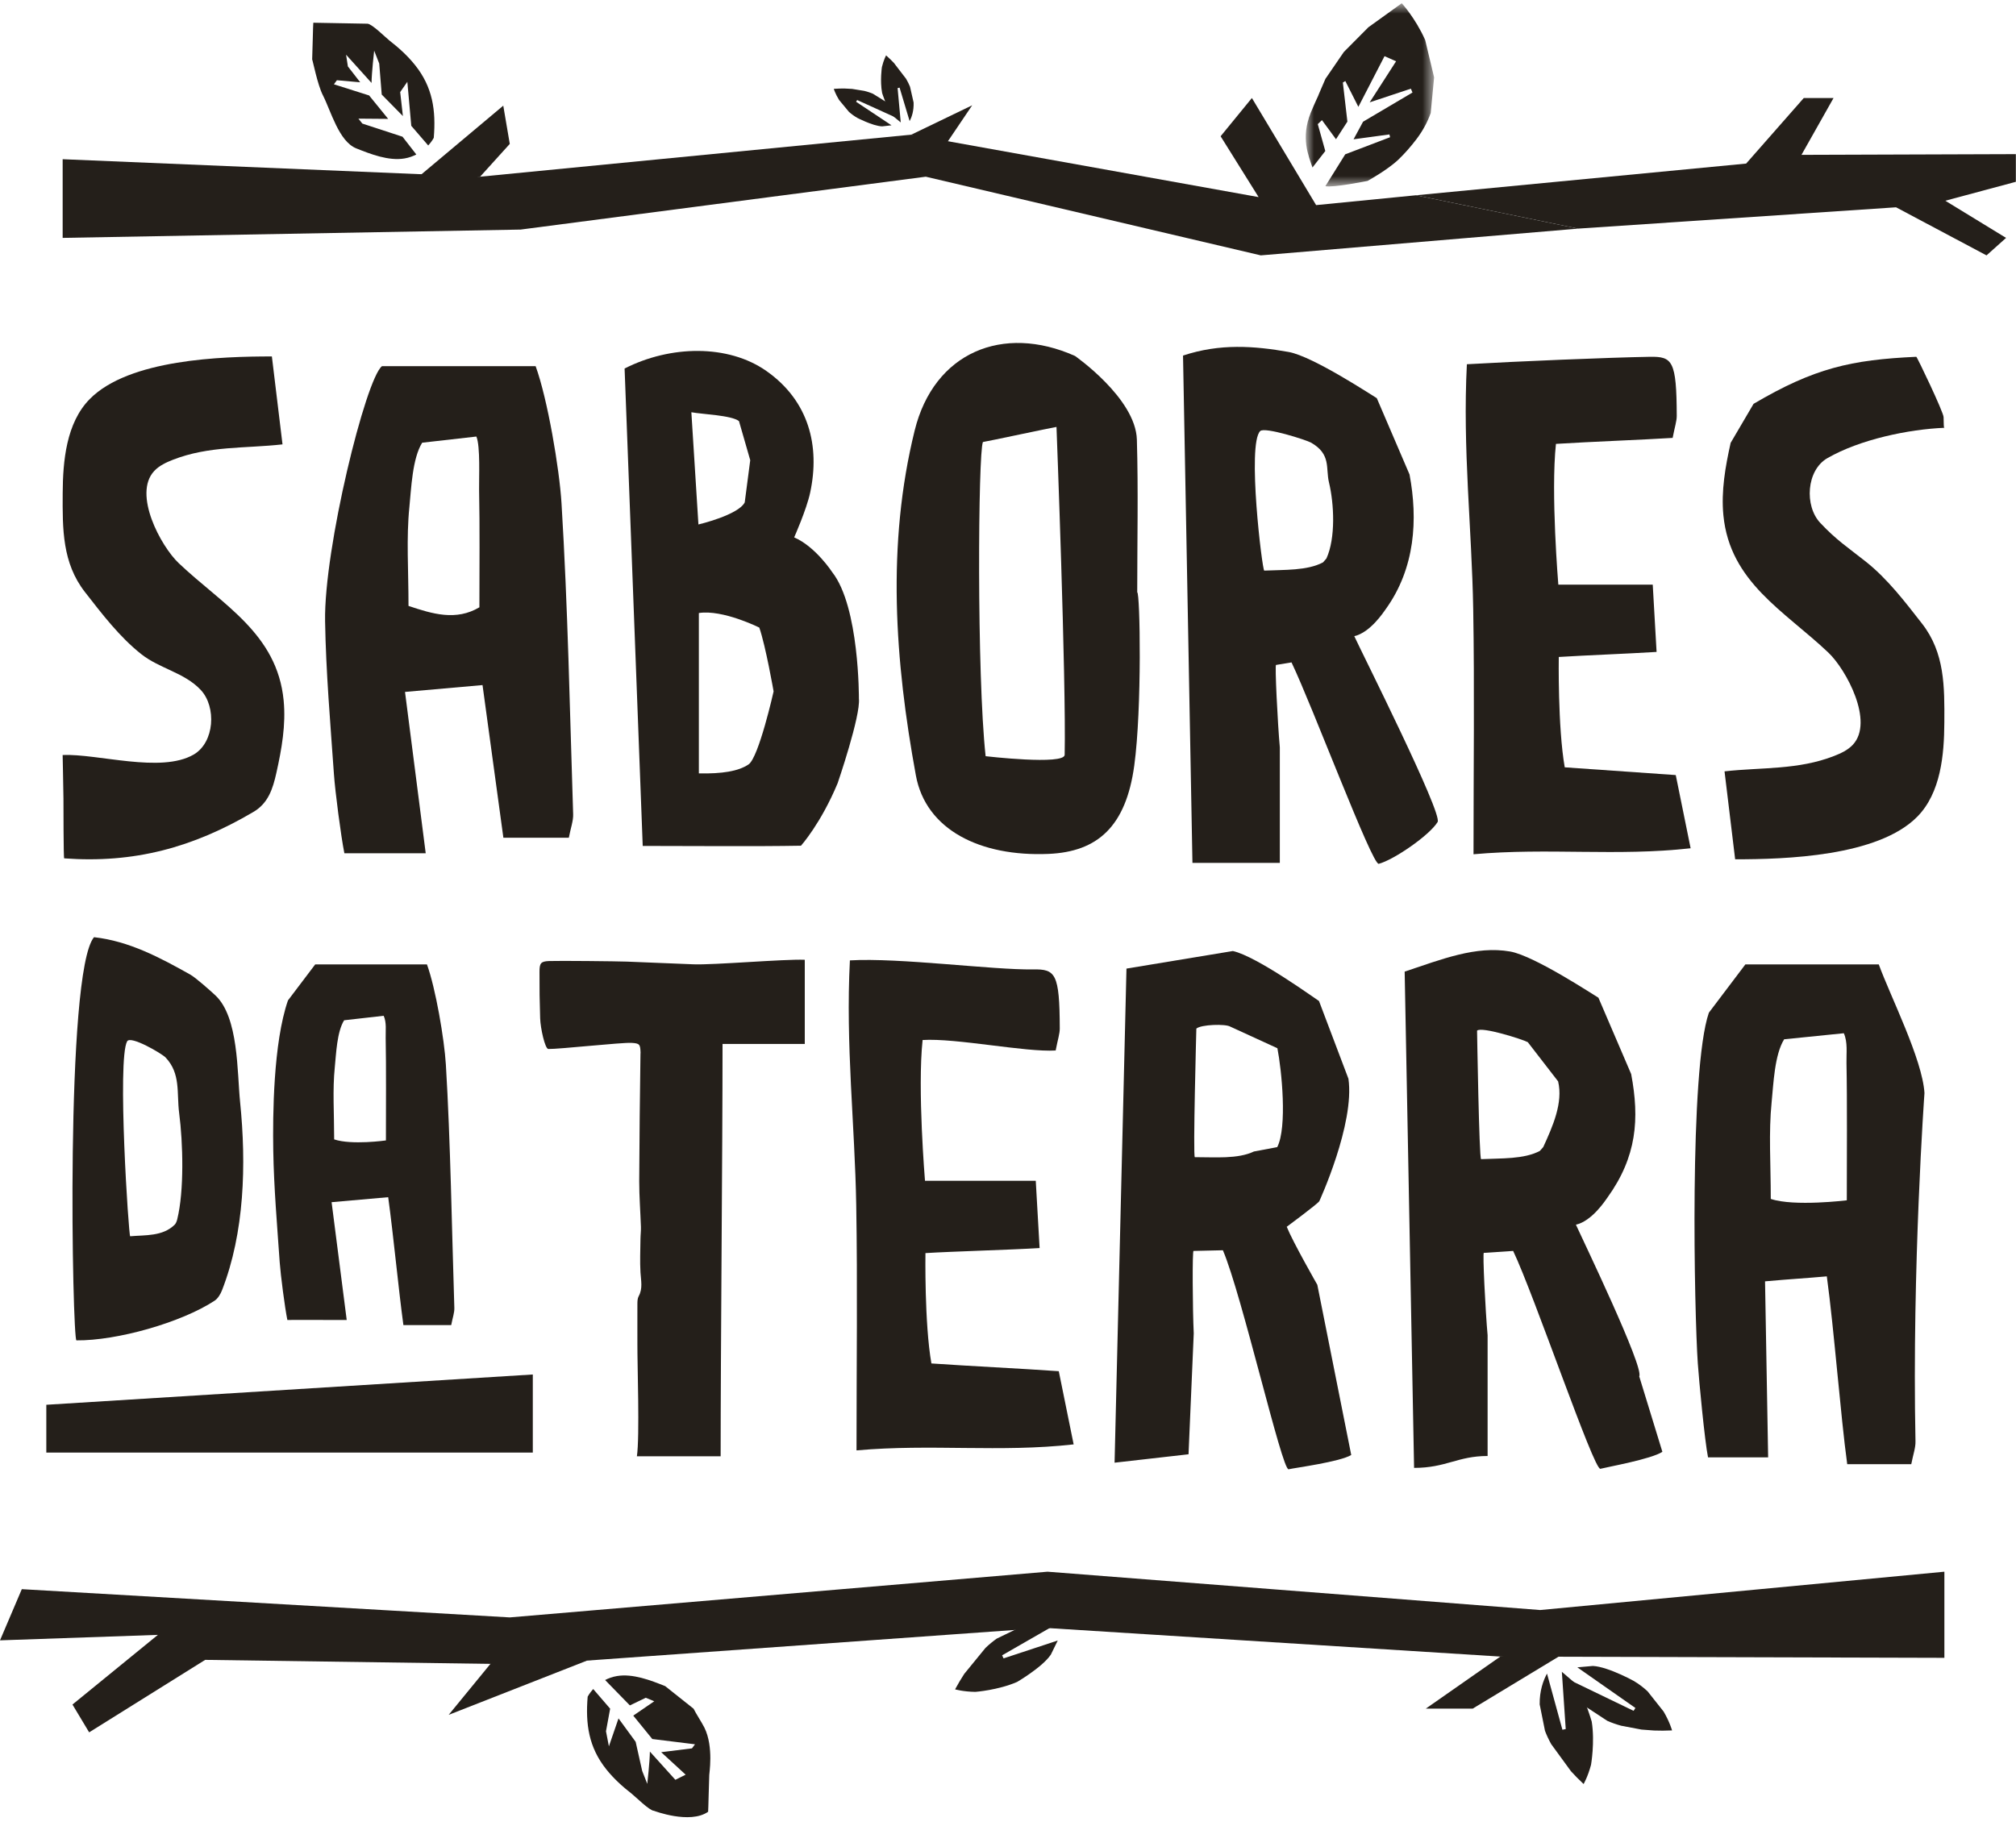
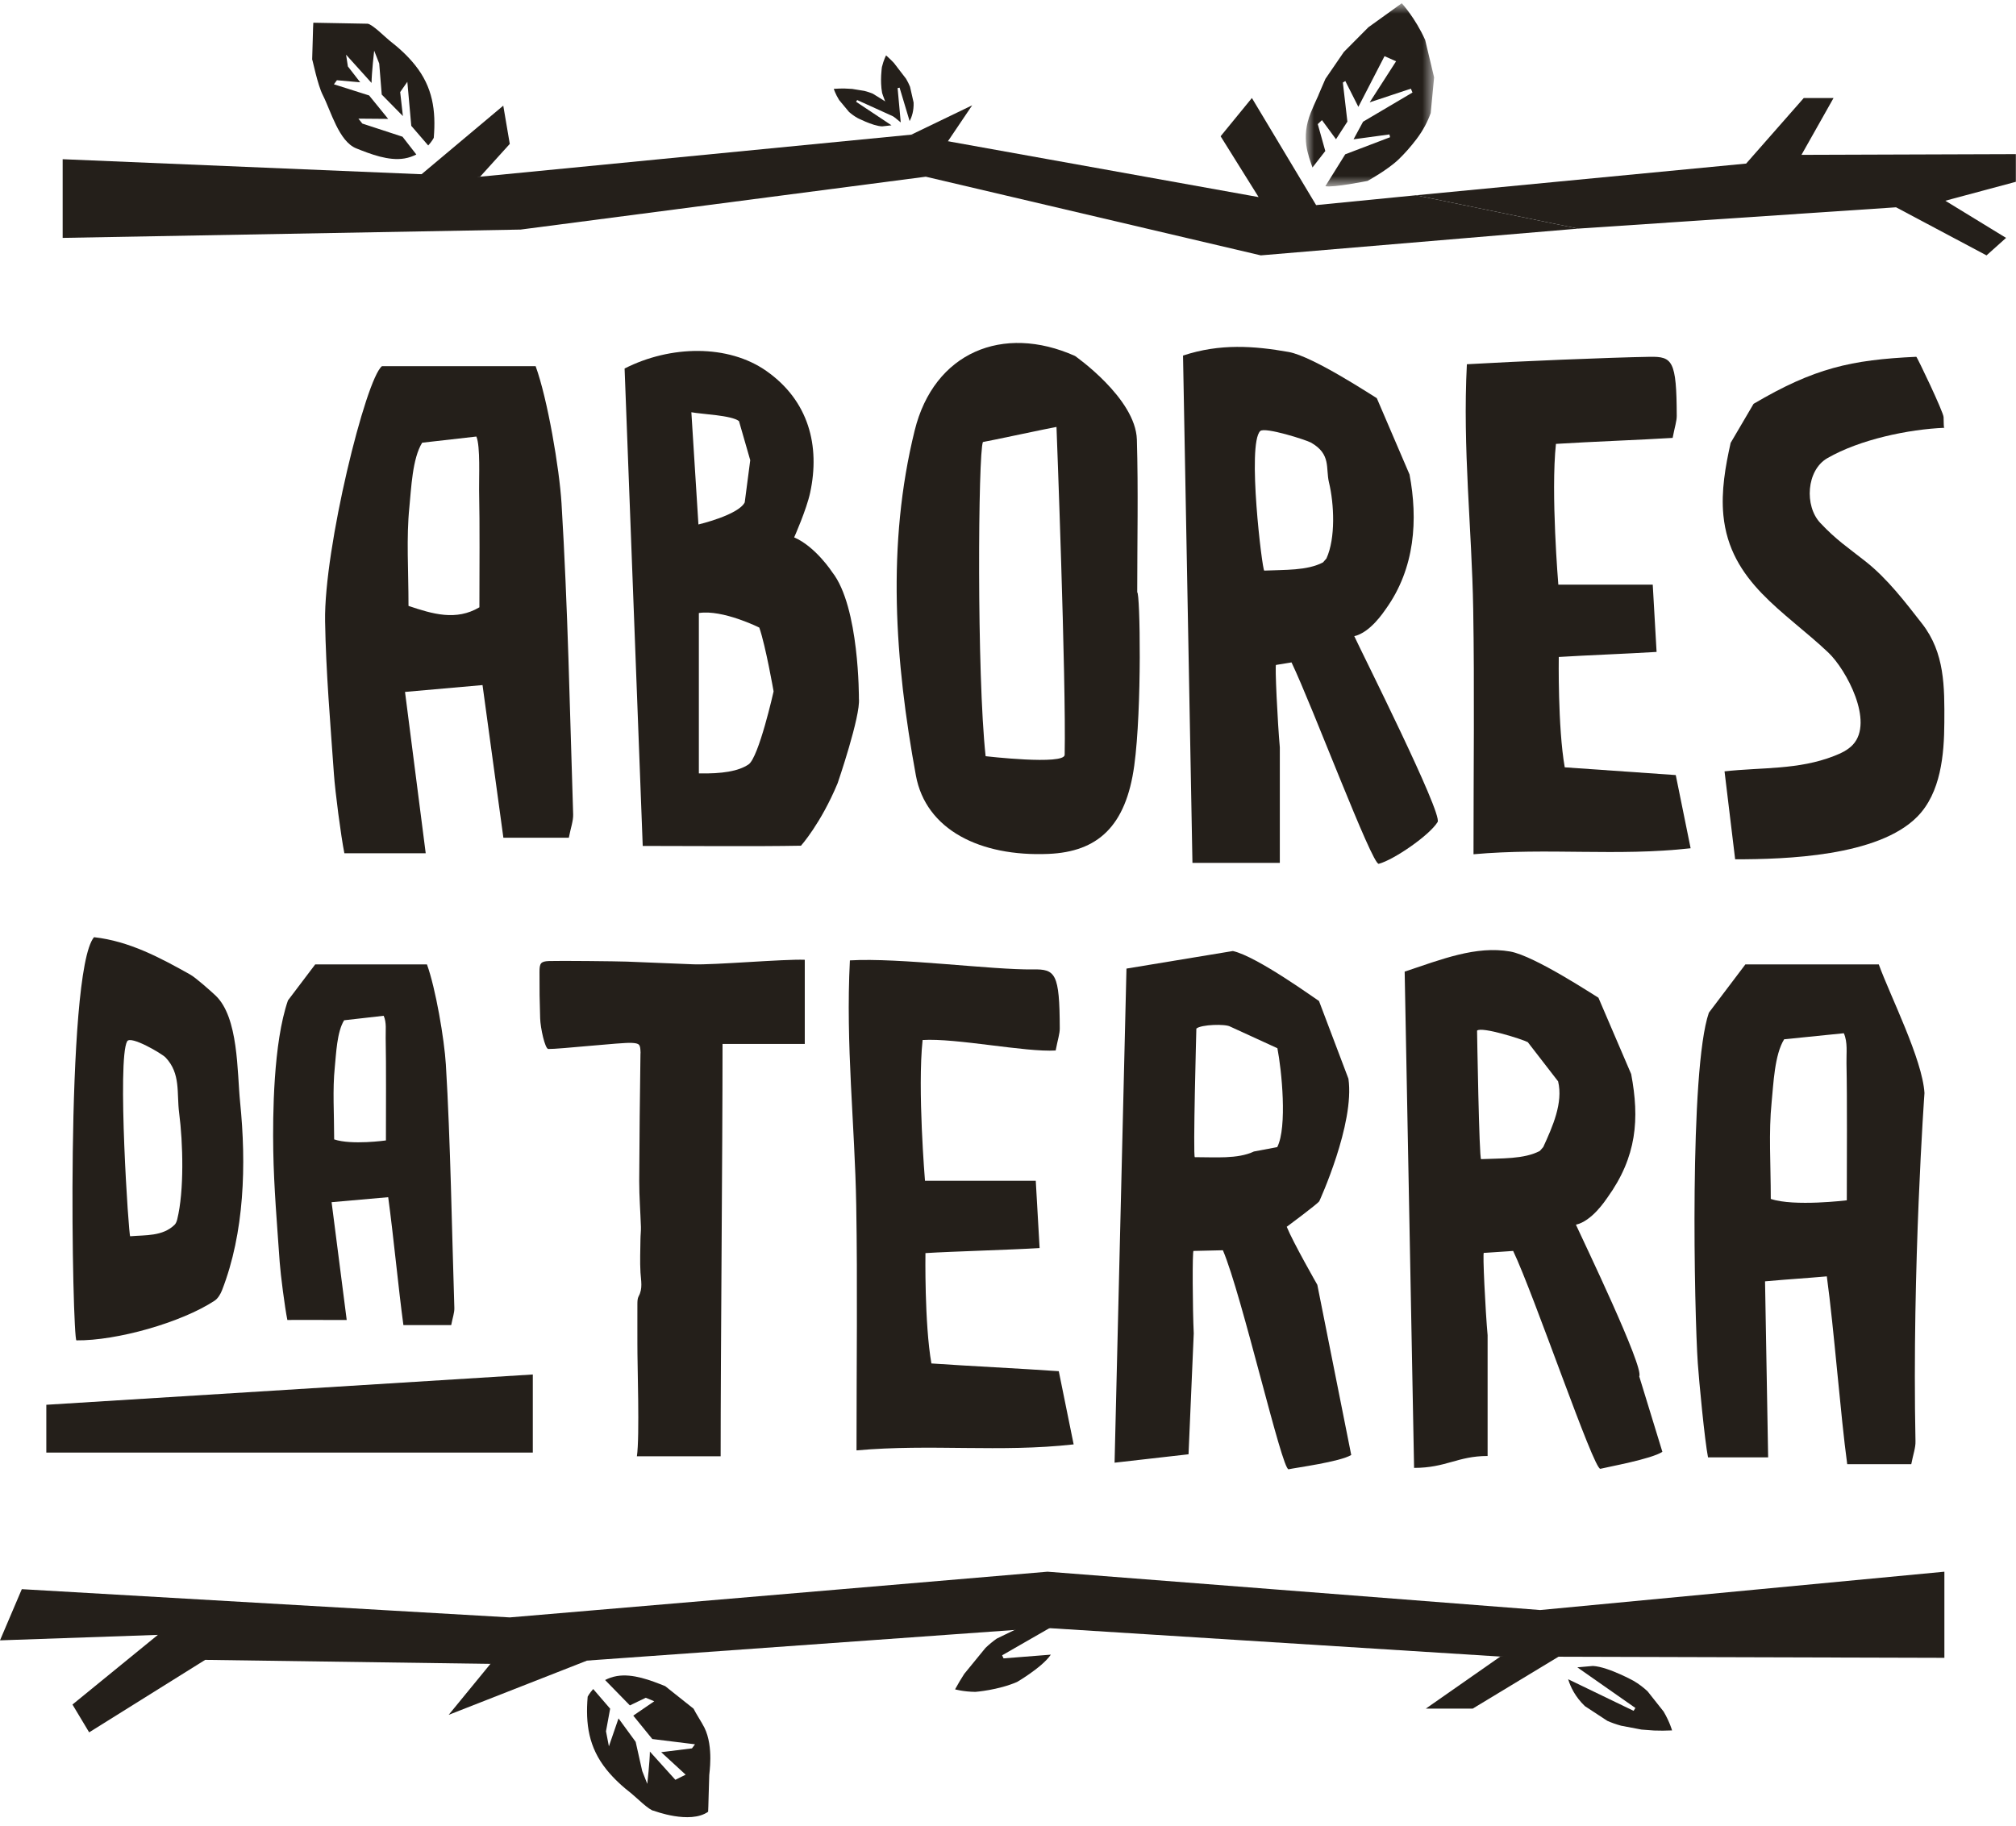
<svg xmlns="http://www.w3.org/2000/svg" xmlns:xlink="http://www.w3.org/1999/xlink" width="149px" height="135px" viewBox="0 0 149 135" version="1.1">
  <title>marcas-sabores-da-terra</title>
  <desc>Created with Sketch.</desc>
  <defs>
    <polygon id="path-1" points="10.369 0.729 0.883 0.729 0.883 14.272 10.369 14.272 10.369 0.729" />
  </defs>
  <g id="Page-1" stroke="none" stroke-width="1" fill="none" fill-rule="evenodd">
    <g id="03-Produtos" transform="translate(-80, -3487)">
      <g id="marcas-sabores-da-terra" transform="translate(80, 3485.865)">
        <path d="M46.163,28.379 C49.555,26.651 53.818,26.582 56.635,28.556 C59.788,30.768 60.617,34.109 59.879,37.551 C59.61,38.809 58.696,40.863 58.696,40.863 C60.282,41.547 61.512,43.44 61.512,43.44 C63.525,46.01 63.48,52.78 63.48,52.78 C63.616,54.06 61.909,59.036 61.909,59.036 C60.67,62.017 59.199,63.657 59.199,63.657 C55.858,63.719 51.175,63.674 47.503,63.674 C47.053,51.838 46.608,40.087 46.163,28.379 L46.163,28.379 Z M51.652,58.312 C53.363,58.344 54.564,58.158 55.322,57.649 C56.082,57.139 57.176,52.249 57.176,52.249 C57.176,52.249 56.59,48.885 56.119,47.533 C56.119,47.533 53.428,46.183 51.652,46.455 L51.652,58.312 Z M51.098,31.612 C51.28,34.509 51.332,35.329 51.62,39.908 C51.62,39.908 54.565,39.217 55.042,38.276 L55.449,35.157 L54.617,32.267 C54.064,31.832 51.914,31.763 51.098,31.612 L51.098,31.612 Z" id="Fill-1" fill="#241F1A" />
        <path d="M83.832,57.732 C83.216,62.242 81.118,64.109 77.494,64.263 C72.43,64.478 68.428,62.472 67.692,58.465 C66.139,50.01 65.519,41.401 67.603,32.958 C69.031,27.181 74.124,25.074 79.45,27.449 C79.45,27.449 83.937,30.573 84.025,33.636 C84.133,37.395 84.051,41.16 84.051,44.923 C84.262,44.929 84.41,53.508 83.832,57.732 M78.084,32.698 C77.733,32.747 72.995,33.764 72.646,33.813 C72.29,34.607 72.187,50.999 72.846,57.04 C72.846,57.04 78.671,57.718 78.688,56.938 C78.804,51.361 78.084,32.698 78.084,32.698" id="Fill-3" fill="#241F1A" />
        <path d="M42.042,63.066 L37.204,63.066 C36.7,59.379 36.213,55.816 35.663,51.782 C33.811,51.946 32.102,52.096 29.934,52.288 C30.446,56.284 30.917,59.963 31.464,64.215 C30.162,64.215 27.57,64.215 26.335,64.214 L25.452,64.215 C25.198,62.945 24.769,59.653 24.68,58.361 C24.417,54.597 24.09,50.831 24.027,47.062 C23.937,41.681 27.035,29.129 28.232,28.205 L39.588,28.205 C40.469,30.627 41.346,35.789 41.501,38.342 C41.969,45.994 42.113,53.667 42.361,61.333 C42.377,61.821 42.186,62.317 42.042,63.066 M30.192,45.929 C31.964,46.524 33.704,47.056 35.432,46.032 C35.432,43 35.466,40.16 35.409,37.323 C35.394,36.567 35.513,34.099 35.207,33.408 L31.203,33.863 C30.473,35.031 30.394,37.262 30.257,38.619 C30.024,40.917 30.192,43.257 30.192,45.929" id="Fill-5" fill="#241F1A" />
        <path d="M33.348,99.097 L29.815,99.097 C29.448,96.405 29.092,92.587 28.691,89.642 C27.338,89.762 26.091,89.872 24.508,90.011 C24.882,92.928 25.226,95.615 25.625,98.719 C24.675,98.719 22.784,98.719 21.881,98.717 L21.238,98.719 C21.05,97.791 20.739,95.388 20.672,94.445 C20.482,91.698 20.243,88.949 20.197,86.197 C20.154,83.597 20.195,78.24 21.283,75.094 L23.298,72.431 L31.555,72.431 C32.199,74.2 32.84,77.969 32.953,79.831 C33.294,85.417 33.4,92.236 33.58,97.831 C33.591,98.188 33.453,98.55 33.348,99.097 M24.698,85.369 C25.99,85.804 28.523,85.446 28.523,85.446 C28.523,83.232 28.547,79.943 28.505,77.871 C28.494,77.319 28.582,76.733 28.357,76.23 L25.435,76.562 C24.901,77.414 24.845,79.043 24.744,80.034 C24.573,81.712 24.698,83.42 24.698,85.369" id="Fill-7" fill="#241F1A" />
        <path d="M141.259,109.382 L136.526,109.382 C136.033,105.775 135.557,99.442 135.018,95.495 C133.206,95.654 132.573,95.675 130.452,95.863 L130.681,108.875 L127.103,108.875 L126.238,108.875 C125.99,107.634 125.57,103.195 125.483,101.931 C125.227,98.249 124.843,80.213 126.301,76.001 L128.999,72.432 L138.858,72.432 C139.72,74.802 142.083,79.446 142.235,81.942 C142.235,81.942 141.309,94.799 141.571,107.686 C141.586,108.165 141.4,108.649 141.259,109.382 M130.876,89.77 C132.608,90.352 136.495,89.872 136.495,89.872 C136.495,86.906 136.529,82.496 136.471,79.721 C136.456,78.981 136.574,78.197 136.275,77.521 L131.865,77.968 C131.151,79.109 131.073,81.291 130.939,82.618 C130.711,84.868 130.876,87.156 130.876,89.77" id="Fill-9" fill="#241F1A" />
        <path d="M108.415,28.063 C112.051,27.85 118.992,27.563 121.941,27.513 C123.604,27.487 123.914,27.791 123.926,31.877 C123.928,32.269 123.786,32.663 123.623,33.508 C121.402,33.649 117.463,33.794 114.998,33.951 C114.608,37.59 115.174,44.357 115.174,44.357 L122.152,44.357 C122.245,45.992 122.332,47.504 122.436,49.331 C120.223,49.467 117.19,49.58 115.207,49.704 C115.207,49.704 115.126,54.892 115.648,57.862 C118.372,58.052 121.002,58.237 123.853,58.435 C124.209,60.186 124.518,61.708 124.952,63.846 C119.485,64.457 114.458,63.794 108.905,64.289 C108.905,57.931 108.983,52.041 108.883,46.156 C108.782,40.231 108.092,34.312 108.415,28.063" id="Fill-11" fill="#241F1A" />
        <path d="M62.815,72.135 C66.451,71.921 73.391,72.851 76.341,72.802 C78.004,72.774 78.314,73.08 78.326,77.165 C78.328,77.558 78.186,77.952 78.023,78.796 C75.802,78.937 70.654,77.865 68.189,78.022 C67.799,81.661 68.365,88.428 68.365,88.428 L76.552,88.428 C76.645,90.063 76.731,91.575 76.836,93.402 C74.623,93.538 70.383,93.651 68.399,93.775 C68.399,93.775 68.317,98.963 68.839,101.933 C71.563,102.123 75.4,102.306 78.253,102.506 C78.609,104.257 78.918,105.779 79.352,107.917 C73.885,108.528 68.857,107.865 63.304,108.36 C63.304,102.002 63.383,96.112 63.283,90.227 C63.182,84.302 62.492,78.385 62.815,72.135" id="Fill-13" fill="#241F1A" />
-         <path d="M20.094,27.486 C20.377,29.818 20.61,31.761 20.88,33.987 C18.115,34.297 15.445,34.084 12.777,35.126 C12.275,35.323 11.769,35.558 11.398,35.955 C9.805,37.661 11.894,41.521 13.205,42.765 C16.444,45.84 20.485,47.967 20.964,52.92 C21.139,54.713 20.819,56.515 20.427,58.272 C20.165,59.45 19.825,60.516 18.733,61.158 C14.246,63.804 9.906,64.971 4.744,64.592 C4.689,64.588 4.694,60.545 4.69,60.173 C4.677,59.088 4.63,56.951 4.63,56.951 C7.246,56.845 11.883,58.317 14.305,56.924 C15.862,56.027 16.01,53.389 14.833,52.137 C13.633,50.859 11.793,50.565 10.446,49.498 C8.835,48.226 7.536,46.517 6.28,44.907 C4.599,42.748 4.619,40.254 4.634,37.581 C4.648,35.227 4.891,32.405 6.632,30.637 C9.533,27.691 16.381,27.486 20.094,27.486" id="Fill-15" fill="#241F1A" />
        <path d="M128.243,64.662 C127.962,62.33 127.727,60.387 127.458,58.16 C130.223,57.852 132.892,58.065 135.56,57.022 C136.063,56.825 136.57,56.59 136.94,56.194 C138.533,54.488 136.444,50.627 135.134,49.383 C131.895,46.308 127.854,44.181 127.373,39.228 C127.2,37.436 127.518,35.633 127.91,33.876 L129.604,30.99 C134.092,28.346 136.803,27.736 141.631,27.512 C141.685,27.509 143.643,31.604 143.648,31.975 C143.661,33.061 143.707,32.762 143.707,32.762 C141.091,32.869 137.482,33.61 135.06,35.005 C133.503,35.9 133.355,38.539 134.531,39.79 C135.732,41.068 136.545,41.584 137.893,42.65 C139.502,43.923 140.802,45.632 142.057,47.241 C143.739,49.4 143.72,51.894 143.703,54.567 C143.691,56.922 143.446,59.743 141.706,61.51 C138.804,64.457 131.956,64.662 128.243,64.662" id="Fill-17" fill="#241F1A" />
        <path d="M17.745,82.602 C17.52,80.394 17.645,76.332 15.915,74.718 C15.569,74.395 14.468,73.411 14.057,73.182 C11.834,71.936 9.565,70.715 6.948,70.42 C4.789,73.029 5.355,100.215 5.649,100.226 C8.627,100.26 13.4,98.911 15.856,97.297 C16.107,97.133 16.298,96.807 16.412,96.514 C18.067,92.268 18.216,87.227 17.745,82.602 M13.099,91.279 C13.064,91.425 12.998,91.589 12.908,91.678 C12.023,92.548 10.744,92.433 9.621,92.53 C9.512,92.535 8.647,79.455 9.397,78.118 C9.651,77.665 11.972,79.034 12.232,79.308 C13.375,80.506 13.049,81.947 13.241,83.42 C13.529,85.631 13.62,89.171 13.099,91.279" id="Fill-19" fill="#241F1A" />
        <path d="M47.072,108.798 C47.288,107.375 47.099,101.915 47.109,100.492 C47.114,99.504 47.102,98.518 47.109,97.53 C47.11,97.34 47.116,97.124 47.202,96.967 C47.519,96.393 47.373,95.809 47.337,95.21 C47.288,94.392 47.328,93.568 47.336,92.746 C47.338,92.443 47.379,92.142 47.37,91.841 C47.332,90.714 47.243,89.589 47.244,88.463 C47.246,86.648 47.304,80.781 47.337,78.966 C47.343,78.691 47.348,79.264 47.341,78.989 C47.328,78.336 47.28,78.267 46.662,78.233 C45.956,78.193 41.231,78.71 40.525,78.685 C40.28,78.676 39.943,77.139 39.922,76.418 C39.867,74.47 39.883,74.953 39.874,73.002 C39.872,72.35 39.96,72.208 40.574,72.183 C41.309,72.154 45.595,72.198 46.332,72.226 C47.97,72.288 49.606,72.359 51.244,72.425 C52.74,72.486 57.945,72.029 59.48,72.09 L59.48,78.312 L53.402,78.312 C53.402,86.402 53.262,100.719 53.262,108.798 L47.072,108.798 Z" id="Fill-21" fill="#241F1A" />
        <polygon id="Fill-23" fill="#241F1A" points="3.423 108.521 39.379 108.521 39.379 102.749 3.423 104.989" />
        <path d="M116.474,91.675 C117.651,91.412 118.645,89.89 118.796,89.681 C120.983,86.642 121.18,83.85 120.558,80.539 L118.138,74.895 C117.944,74.797 113.434,71.801 111.619,71.48 C109.086,71.035 106.547,72.057 103.817,72.965 C104.05,85.499 104.28,97.127 104.513,109.654 C106.888,109.654 107.724,108.775 109.947,108.775 L109.947,99.848 C109.79,98.127 109.564,93.65 109.671,93.758 L111.835,93.615 C113.382,96.848 117.803,109.849 118.283,109.721 C118.789,109.588 122.065,109.003 122.864,108.465 L121.153,102.886 C121.538,102.262 116.981,92.79 116.474,91.675 M109.168,77.329 C109.504,77.006 112.572,77.985 112.917,78.181 L115.158,81.079 C115.54,82.662 114.751,84.425 114.061,85.933 L113.81,86.22 C112.639,86.843 110.948,86.76 109.466,86.829 C109.32,86.833 109.168,77.329 109.168,77.329" id="Fill-25" fill="#241F1A" />
        <path d="M95.101,91.83 C95.101,91.83 97.363,90.156 97.507,89.94 C97.507,89.94 100.14,84.219 99.661,80.884 L97.486,75.139 C97.296,75.033 92.919,71.842 91.12,71.443 L83.256,72.742 C82.948,85.274 82.685,96.746 82.377,109.27 L87.843,108.648 C87.973,105.623 88.109,102.465 88.228,99.711 C88.145,97.984 88.114,93.502 88.215,93.615 L90.383,93.565 C91.79,96.864 94.754,109.862 95.239,109.756 C95.75,109.644 99.047,109.204 99.868,108.7 L97.362,96.12 C97.362,96.12 95.56,92.967 95.101,91.83 M88.421,77.179 C88.769,76.869 90.592,76.821 90.928,77.032 L94.411,78.63 C94.724,80.229 95.153,84.463 94.399,85.94 L92.675,86.264 C91.478,86.835 89.792,86.679 88.308,86.683 C88.163,86.68 88.421,77.179 88.421,77.179" id="Fill-27" fill="#241F1A" />
        <path d="M100.093,48.165 C101.27,47.902 102.264,46.382 102.415,46.172 C104.602,43.134 104.799,39.525 104.177,36.213 L101.757,30.57 C101.563,30.471 97.053,27.474 95.238,27.155 C92.705,26.708 90.166,26.514 87.436,27.422 C87.669,39.956 87.899,52.401 88.132,64.927 L94.59,64.927 L94.59,56.384 C94.432,54.663 94.208,50.185 94.314,50.293 L95.454,50.105 C97.002,53.338 101.422,65.122 101.903,64.996 C103.018,64.7 105.643,62.895 106.252,61.907 C106.638,61.282 100.6,49.281 100.093,48.165 M93.142,33.002 C93.477,32.679 96.545,33.66 96.89,33.855 C98.399,34.712 97.969,35.744 98.223,36.798 C98.604,38.382 98.724,40.916 98.034,42.424 L97.784,42.71 C96.612,43.333 94.921,43.251 93.439,43.319 C93.293,43.324 92.151,33.961 93.142,33.002" id="Fill-29" fill="#241F1A" />
        <g id="Group-33" transform="translate(95.624, 0.647)">
          <mask id="mask-2" fill="white">
            <use xlink:href="#path-1" />
          </mask>
          <g id="Clip-32" />
          <path d="M9.708,3.442 C8.976,1.808 7.978,0.729 7.978,0.729 L5.509,2.506 L3.697,4.331 L2.338,6.315 C2.338,6.315 1.667,7.857 1.835,7.501 C1.953,7.249 1.501,8.2 1.248,8.831 C0.505,10.693 1.08,11.976 1.379,12.871 L2.327,11.653 L1.771,9.664 L2.081,9.369 L3.118,10.781 L3.96,9.478 L3.625,6.589 L3.807,6.48 L4.771,8.387 L6.705,4.64 L7.558,5.019 L5.607,8.054 L8.653,7.044 L8.771,7.329 L5.118,9.487 L4.416,10.786 L7.067,10.426 L7.116,10.632 L3.8,11.896 L2.333,14.252 C2.897,14.378 5.45,13.863 5.45,13.863 C5.45,13.863 6.938,13.048 7.746,12.271 C8.183,11.851 8.63,11.35 9.081,10.755 C9.56,10.118 9.896,9.475 10.118,8.841 L10.369,6.209 L9.708,3.442 Z" id="Fill-31" fill="#241F1A" mask="url(#mask-2)" />
        </g>
        <polygon id="Fill-34" fill="#241F1A" points="148.989 12.53 133.145 12.583 135.515 8.381 133.315 8.381 129.055 13.228 104.652 15.571 116.641 18.036 140.134 16.46 146.822 20.015 148.266 18.722 143.775 15.975 148.989 14.575" />
        <polygon id="Fill-36" fill="#241F1A" points="90.214 11.209 93.022 15.706 67.355 11.09 35.484 14.198 4.631 12.905 4.631 18.722 38.479 18.107 68.424 14.198 93.183 20.014 116.641 18.037 104.652 15.571 97.273 16.298 92.526 8.381" />
        <polyline id="Fill-38" fill="#241F1A" points="30.939 14.198 37.196 8.946 37.677 11.774 35.484 14.198" />
        <path d="M23.068,5.546 L23.072,5.53 L23.068,5.546 Z" id="Fill-40" fill="#241F1A" />
        <path d="M30.674,5.943 C30.131,5.264 29.484,4.675 28.799,4.144 C28.509,3.918 27.495,2.899 27.161,2.888 L23.157,2.815 C23.14,2.815 23.089,5.268 23.072,5.529 C23.112,5.584 23.467,7.4 23.86,8.169 C24.459,9.34 25.041,11.587 26.33,12.104 C27.399,12.532 28.725,13.048 29.898,12.849 C30.234,12.792 30.519,12.684 30.77,12.556 L29.749,11.242 L26.78,10.27 L26.49,9.906 L28.689,9.924 L27.281,8.192 L24.679,7.367 L24.901,7.066 L26.624,7.22 L25.711,6.045 L25.578,5.178 L27.46,7.266 C27.467,6.532 27.654,4.879 27.654,4.879 L28.028,5.832 L28.213,8.125 L29.778,9.717 L29.577,7.942 L30.106,7.183 L30.397,10.437 L31.65,11.89 C31.927,11.584 32.059,11.326 32.059,11.326 C32.228,9.306 31.983,7.577 30.674,5.943" id="Fill-42" fill="#241F1A" />
        <polyline id="Fill-44" fill="#241F1A" points="67.354 11.09 71.853 8.92 69.796 11.968" />
        <path d="M63.352,8.531 L66.285,9.861 C66.235,9.71 66.156,9.513 66.022,9.295 C65.901,9.099 65.737,8.888 65.516,8.687 L64.506,8.059 C64.319,7.982 64.114,7.913 63.889,7.856 L62.981,7.708 L62.42,7.679 C62.17,7.675 61.905,7.683 61.624,7.704 C61.624,7.704 61.733,8.07 62.017,8.528 L62.748,9.408 C62.932,9.572 63.143,9.727 63.383,9.861 C63.383,9.861 63.636,9.992 63.973,10.133 C64.356,10.294 64.848,10.468 65.201,10.477 L65.891,10.4 L63.272,8.658 L63.352,8.531 Z" id="Fill-46" fill="#241F1A" />
        <path d="M66.487,7.615 L67.23,10.09 C67.304,9.947 67.388,9.753 67.448,9.504 C67.501,9.28 67.535,9.014 67.523,8.714 L67.259,7.548 C67.183,7.359 67.087,7.165 66.97,6.963 L66.065,5.784 C65.892,5.602 65.702,5.418 65.49,5.229 C65.49,5.229 65.307,5.565 65.181,6.091 C65.181,6.091 65.028,7.103 65.196,8.006 C65.196,8.006 65.281,8.28 65.416,8.621 C65.572,9.009 65.793,9.482 66.035,9.743 L66.573,10.185 L66.341,7.648 L66.487,7.615 Z" id="Fill-48" fill="#241F1A" />
        <polygon id="Fill-50" fill="#241F1A" points="143.707 117.329 143.707 123.696 110.888 123.604 77.193 121.478 39.378 124.188 15.165 123.847 6.589 129.205 5.356 127.149 11.668 121.999 0 122.404 1.612 118.62 37.677 120.708 77.42 117.329 113.831 120.163" />
        <path d="M52.425,132.346 L52.42,132.363 L52.425,132.346 Z" id="Fill-52" fill="#241F1A" />
        <g id="Group-56" transform="translate(43.315, 124.471)" fill="#241F1A">
          <path d="M1.503,7.478 C2.047,8.158 2.693,8.745 3.379,9.277 C3.668,9.503 4.682,10.523 5.017,10.534 C5.017,10.534 7.676,11.548 9.021,10.606 C9.034,10.597 9.089,8.153 9.105,7.892 C9.087,7.867 9.455,5.82 8.746,4.385 C8.572,4.034 8.118,3.337 7.944,2.984 L5.847,1.317 C4.779,0.889 3.452,0.373 2.279,0.573 C1.943,0.629 1.659,0.738 1.407,0.866 L3.238,2.742 L4.414,2.177 L5.04,2.437 L3.489,3.498 L4.896,5.228 L8.051,5.618 L7.828,5.918 L5.553,6.201 L7.361,7.864 L6.6,8.243 L4.717,6.156 C4.711,6.889 4.525,8.543 4.525,8.543 L4.149,7.589 L3.666,5.436 L2.399,3.703 L1.688,5.768 L1.473,4.655 L1.78,2.984 L0.528,1.532 C0.25,1.837 0.119,2.096 0.119,2.096 C-0.05,4.115 0.194,5.845 1.503,7.478" id="Fill-54" />
        </g>
        <polygon id="Fill-57" fill="#241F1A" points="110.888 123.603 105.379 127.452 108.842 127.453 117.382 122.285" />
        <polygon id="Fill-59" fill="#241F1A" points="40.725 122.62 43.387 123.901 33.16 127.912 36.377 123.985" />
        <path d="M120.736,127.614 L115.903,125.28 C115.979,125.536 116.102,125.864 116.318,126.233 C116.513,126.565 116.777,126.921 117.136,127.266 L118.795,128.355 C119.102,128.491 119.441,128.612 119.815,128.715 L121.319,129 L122.254,129.07 C122.669,129.087 123.11,129.084 123.58,129.062 C123.58,129.062 123.412,128.447 122.958,127.672 L121.775,126.177 C121.476,125.896 121.131,125.629 120.736,125.398 C120.736,125.398 120.321,125.17 119.763,124.919 C119.133,124.637 118.322,124.328 117.732,124.297 L116.579,124.399 L120.871,127.404 L120.736,127.614 Z" id="Fill-61" fill="#241F1A" />
-         <path d="M115.476,129.013 L114.337,124.861 C114.21,125.096 114.063,125.415 113.953,125.828 C113.855,126.201 113.788,126.64 113.796,127.14 L114.188,129.094 C114.308,129.411 114.46,129.739 114.649,130.079 L116.108,132.08 C116.388,132.388 116.699,132.704 117.043,133.026 C117.043,133.026 117.362,132.475 117.591,131.605 C117.591,131.605 117.885,129.924 117.643,128.414 C117.643,128.414 117.513,127.955 117.299,127.38 C117.057,126.729 116.707,125.931 116.315,125.485 L115.434,124.729 L115.721,128.963 L115.476,129.013 Z" id="Fill-63" fill="#241F1A" />
-         <path d="M74.065,123.511 L77.779,121.377 C77.522,121.311 77.179,121.245 76.754,121.241 C76.372,121.235 75.932,121.279 75.453,121.41 L73.67,122.274 C73.395,122.468 73.115,122.696 72.834,122.965 L71.268,124.881 C71.04,125.231 70.813,125.612 70.588,126.027 C70.588,126.027 71.197,126.202 72.089,126.213 C72.089,126.213 73.781,126.086 75.174,125.478 C75.174,125.478 75.584,125.239 76.084,124.888 C76.651,124.492 77.334,123.954 77.666,123.461 L78.177,122.416 L74.173,123.737 L74.065,123.511 Z" id="Fill-65" fill="#241F1A" />
+         <path d="M74.065,123.511 L77.779,121.377 C77.522,121.311 77.179,121.245 76.754,121.241 C76.372,121.235 75.932,121.279 75.453,121.41 L73.67,122.274 C73.395,122.468 73.115,122.696 72.834,122.965 L71.268,124.881 C71.04,125.231 70.813,125.612 70.588,126.027 C70.588,126.027 71.197,126.202 72.089,126.213 C72.089,126.213 73.781,126.086 75.174,125.478 C75.174,125.478 75.584,125.239 76.084,124.888 C76.651,124.492 77.334,123.954 77.666,123.461 L74.173,123.737 L74.065,123.511 Z" id="Fill-65" fill="#241F1A" />
      </g>
    </g>
  </g>
</svg>